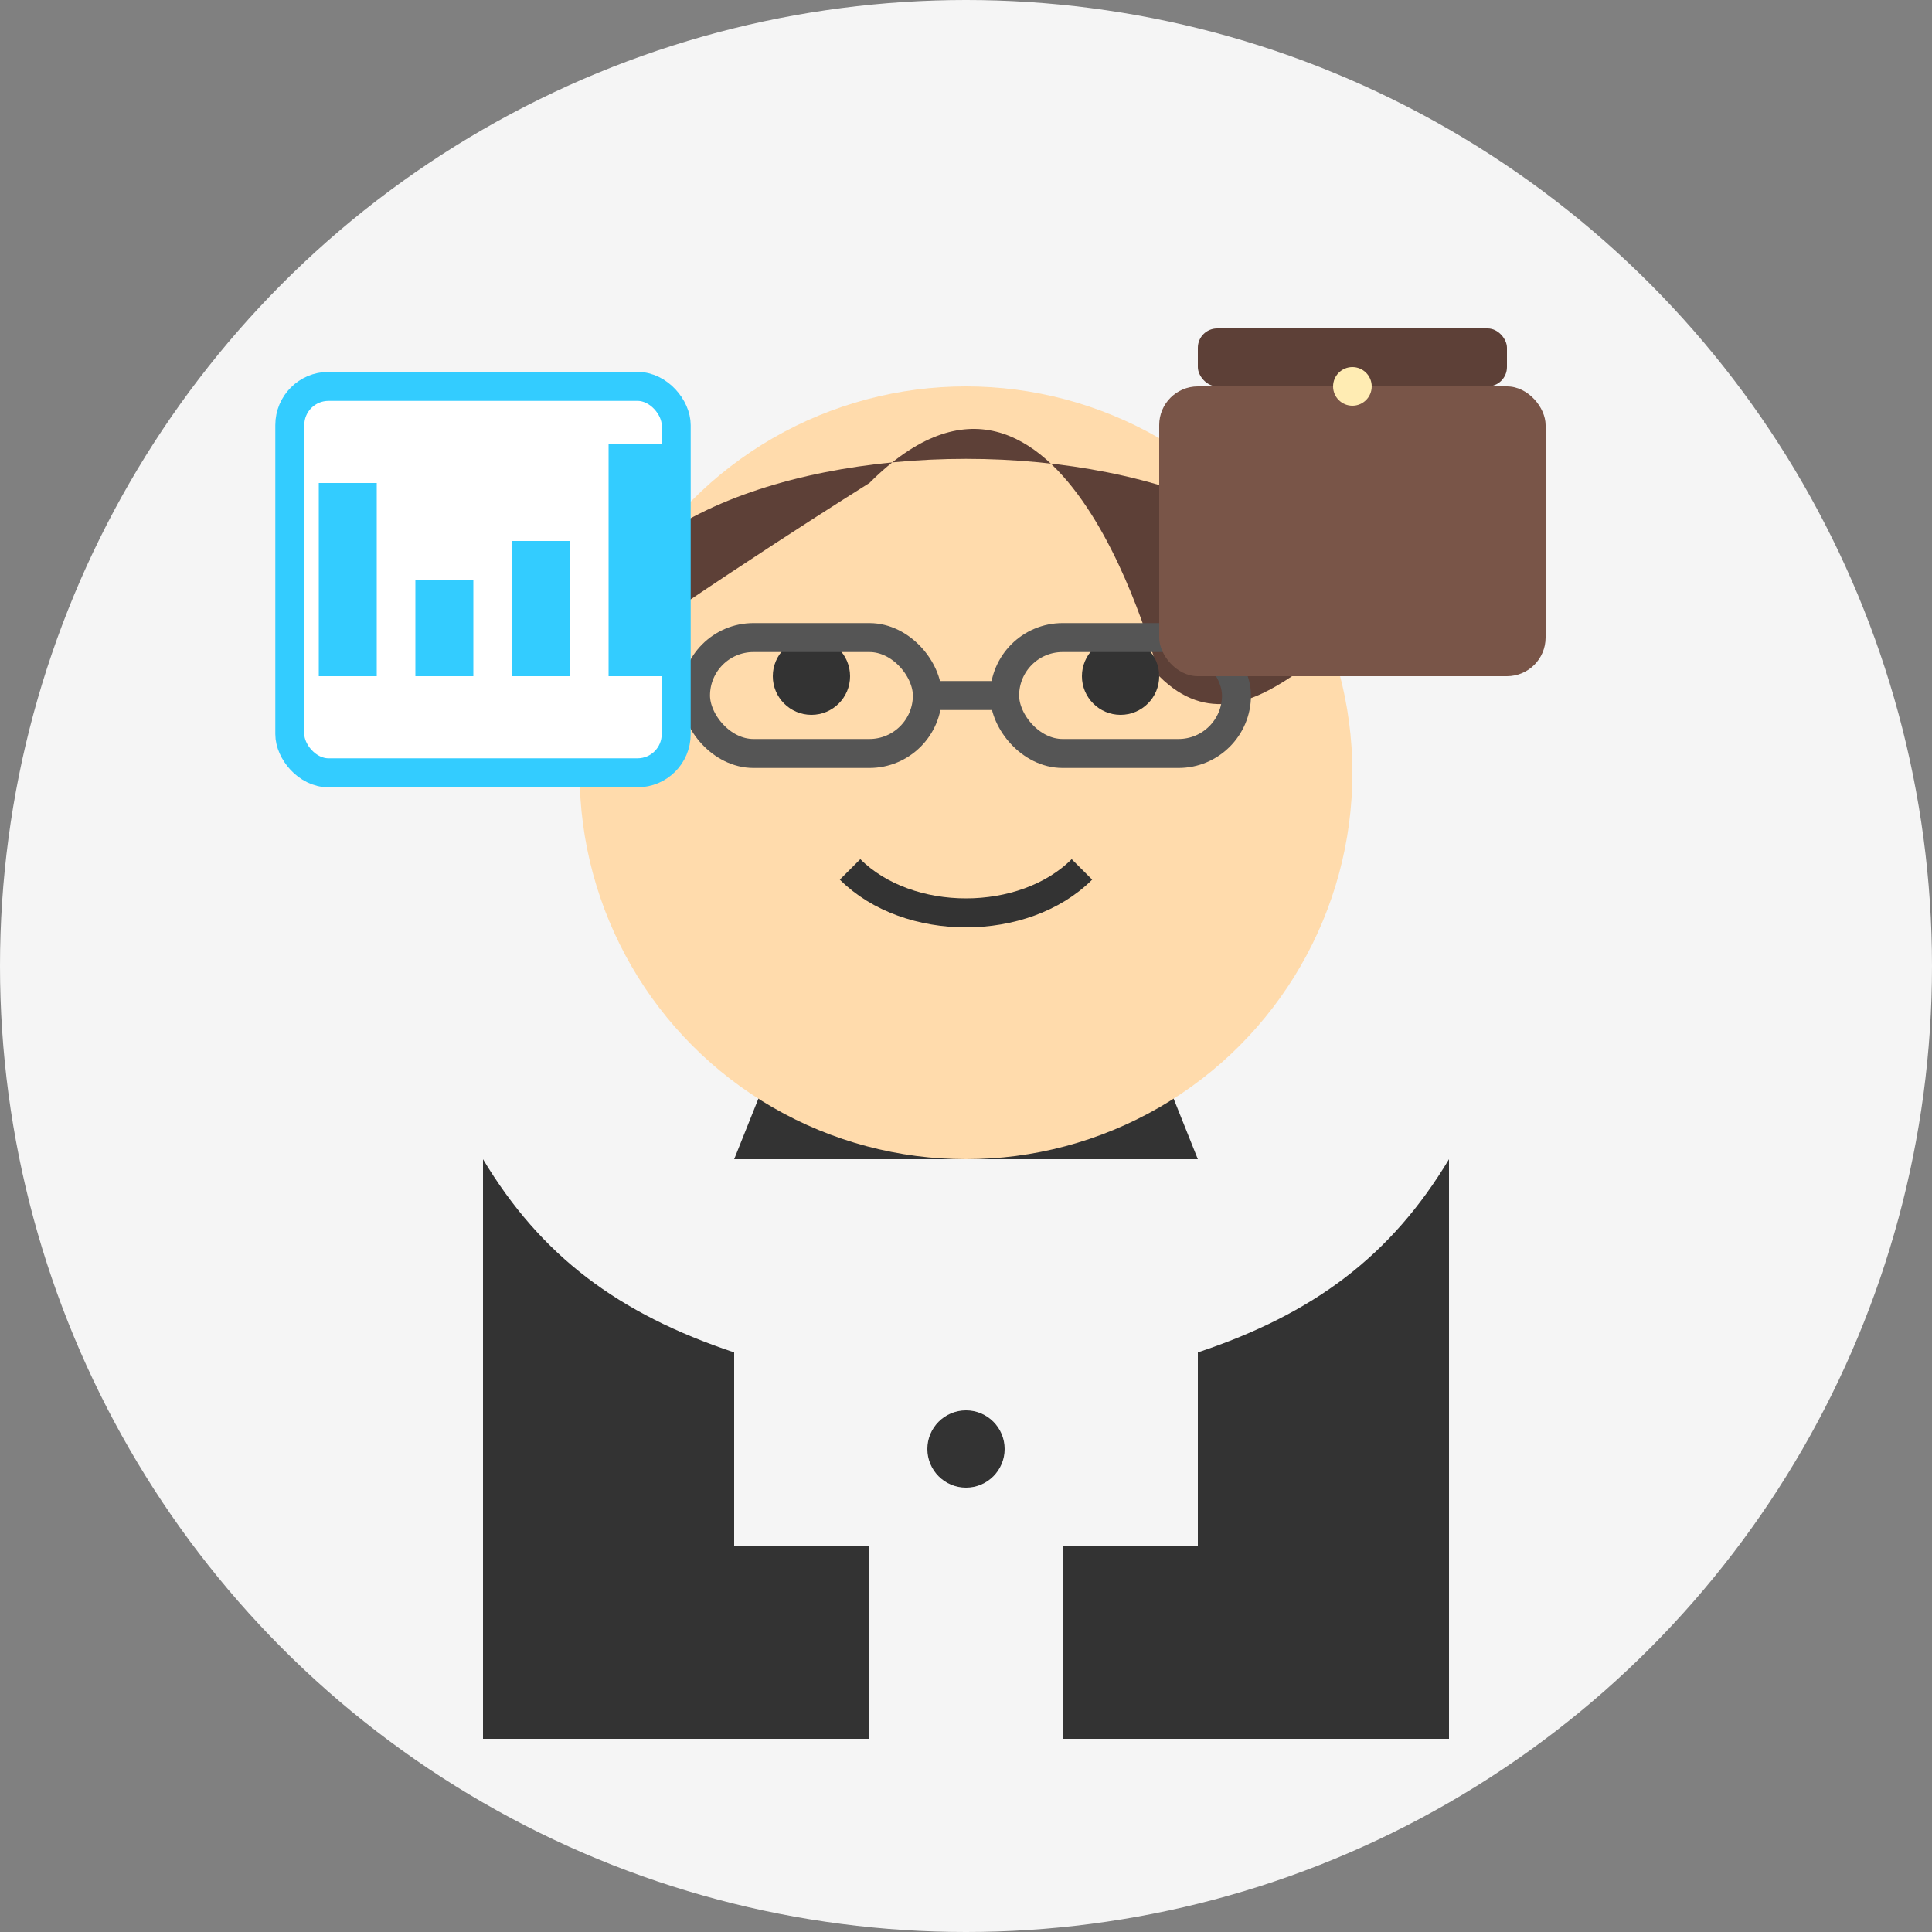
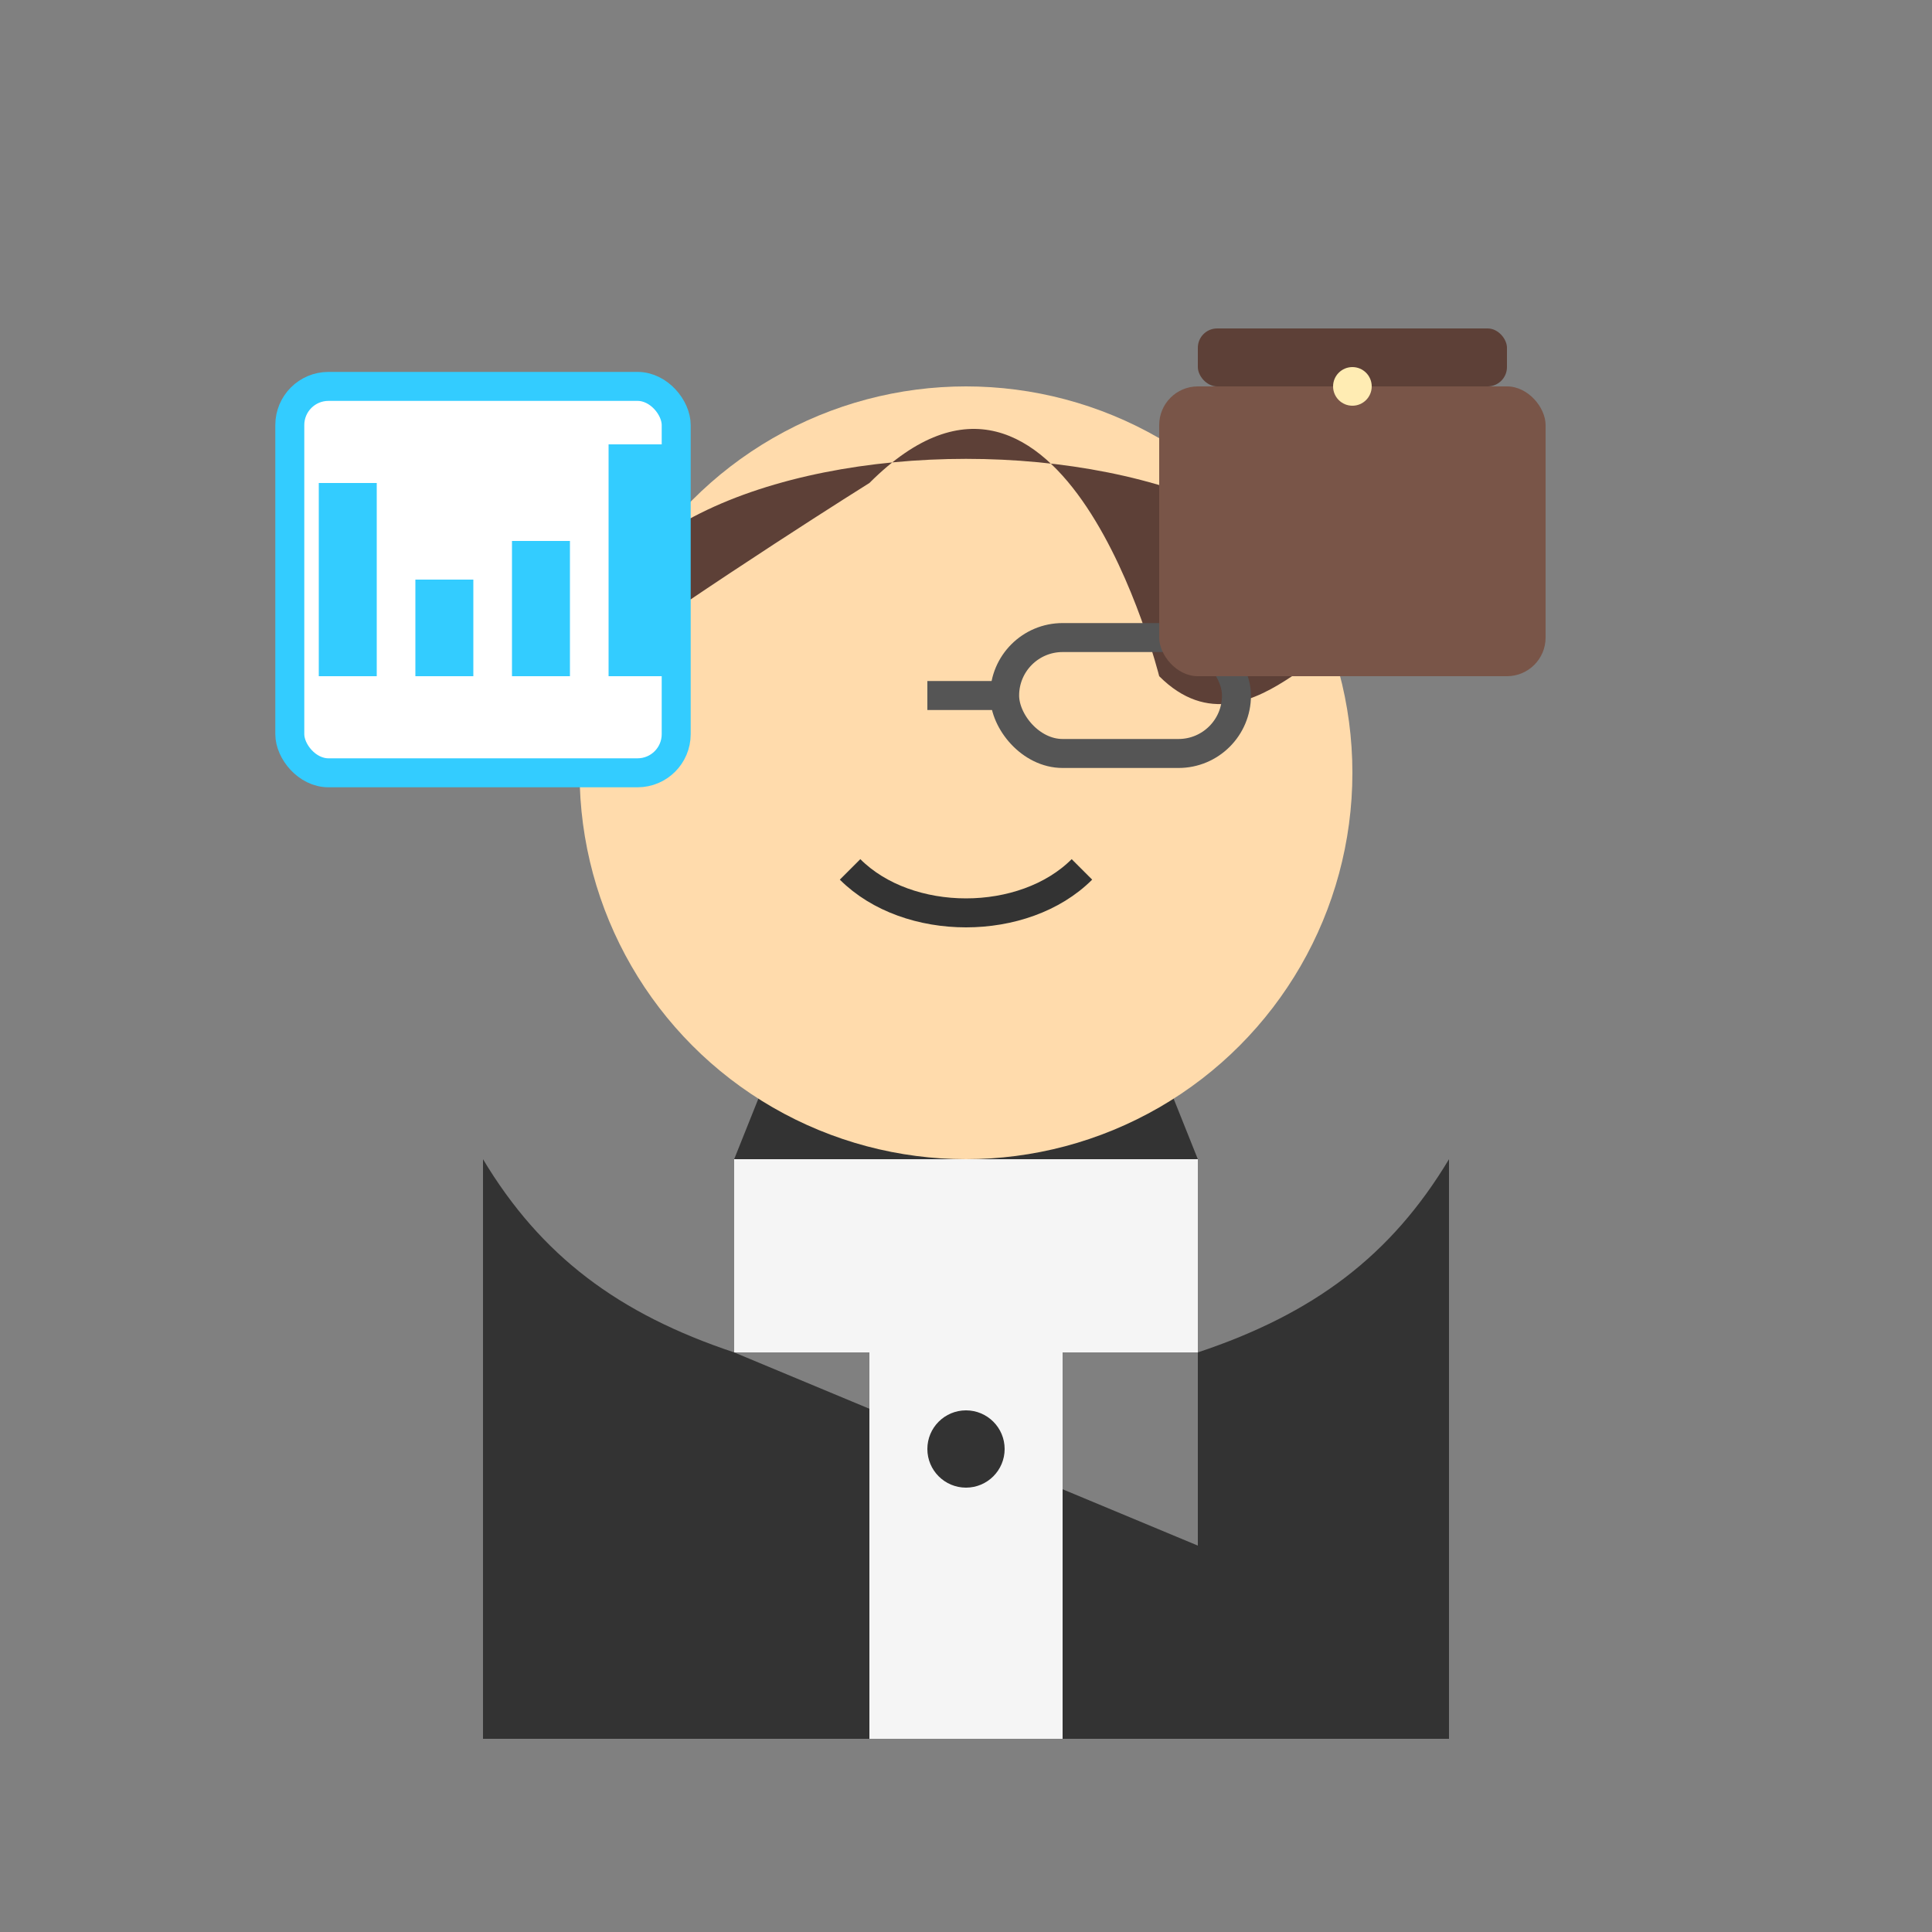
<svg xmlns="http://www.w3.org/2000/svg" width="100" height="100" viewBox="0 0 100 100">
  <rect x="0" y="0" width="100" height="100" fill="#808080" stroke="none" />
  <style>
    .primary { fill: #33ccff; }
    .secondary { fill: #ff9900; }
    .light { fill: #ffffff; }
    .dark { fill: #333333; }
    .background { fill: #f5f5f5; }
  </style>
-   <circle cx="50" cy="50" r="50" class="background" />
  <g transform="translate(50, 50)">
-     <path d="M-25,10 L-25,40 L25,40 L25,10 C22,15 18,18 12,20 L12,30 L-12,30 L-12,20 C-18,18 -22,15 -25,10 Z" class="dark" />
+     <path d="M-25,10 L-25,40 L25,40 L25,10 C22,15 18,18 12,20 L12,30 L-12,20 C-18,18 -22,15 -25,10 Z" class="dark" />
    <rect x="-5" y="20" width="10" height="20" fill="#f5f5f5" />
    <circle cx="0" cy="25" r="2" class="dark" />
    <path d="M-12,20 L-12,10 L12,10 L12,20" fill="#f5f5f5" />
    <path d="M-12,10 L-10,5 L10,5 L12,10" class="dark" />
    <circle cx="0" cy="-10" r="20" fill="#FFDBAC" />
    <path d="M-20,-15 C-20,-30 20,-30 20,-15 C20,-20 15,-10 10,-15 C10,-15 5,-35 -5,-25 C-5,-25 -13,-20 -20,-15 Z" fill="#5D4037" />
-     <circle cx="-8" cy="-15" r="2" class="dark" />
-     <circle cx="8" cy="-15" r="2" class="dark" />
    <path d="M-6,-5 C-3,-2 3,-2 6,-5" fill="none" stroke="#333" stroke-width="1.5" />
-     <rect x="-14" y="-17" width="12" height="6" rx="3" fill="none" stroke="#555" stroke-width="1.5" />
    <rect x="2" y="-17" width="12" height="6" rx="3" fill="none" stroke="#555" stroke-width="1.5" />
    <line x1="-2" y1="-14" x2="2" y2="-14" stroke="#555" stroke-width="1.5" />
  </g>
  <g transform="translate(70, 25)">
    <rect x="-10" y="-5" width="20" height="15" rx="2" fill="#795548" />
    <rect x="-8" y="-8" width="16" height="3" rx="1" fill="#5D4037" />
    <circle cx="0" cy="-5" r="1" fill="#FFECB3" />
  </g>
  <g transform="translate(25, 30)">
    <rect x="-10" y="-10" width="20" height="20" rx="2" class="light" stroke="#33ccff" stroke-width="1.5" />
    <line x1="-7" y1="5" x2="-7" y2="-5" stroke="#33ccff" stroke-width="3" />
    <line x1="-2" y1="5" x2="-2" y2="0" stroke="#33ccff" stroke-width="3" />
    <line x1="3" y1="5" x2="3" y2="-2" stroke="#33ccff" stroke-width="3" />
    <line x1="8" y1="5" x2="8" y2="-7" stroke="#33ccff" stroke-width="3" />
  </g>
</svg>